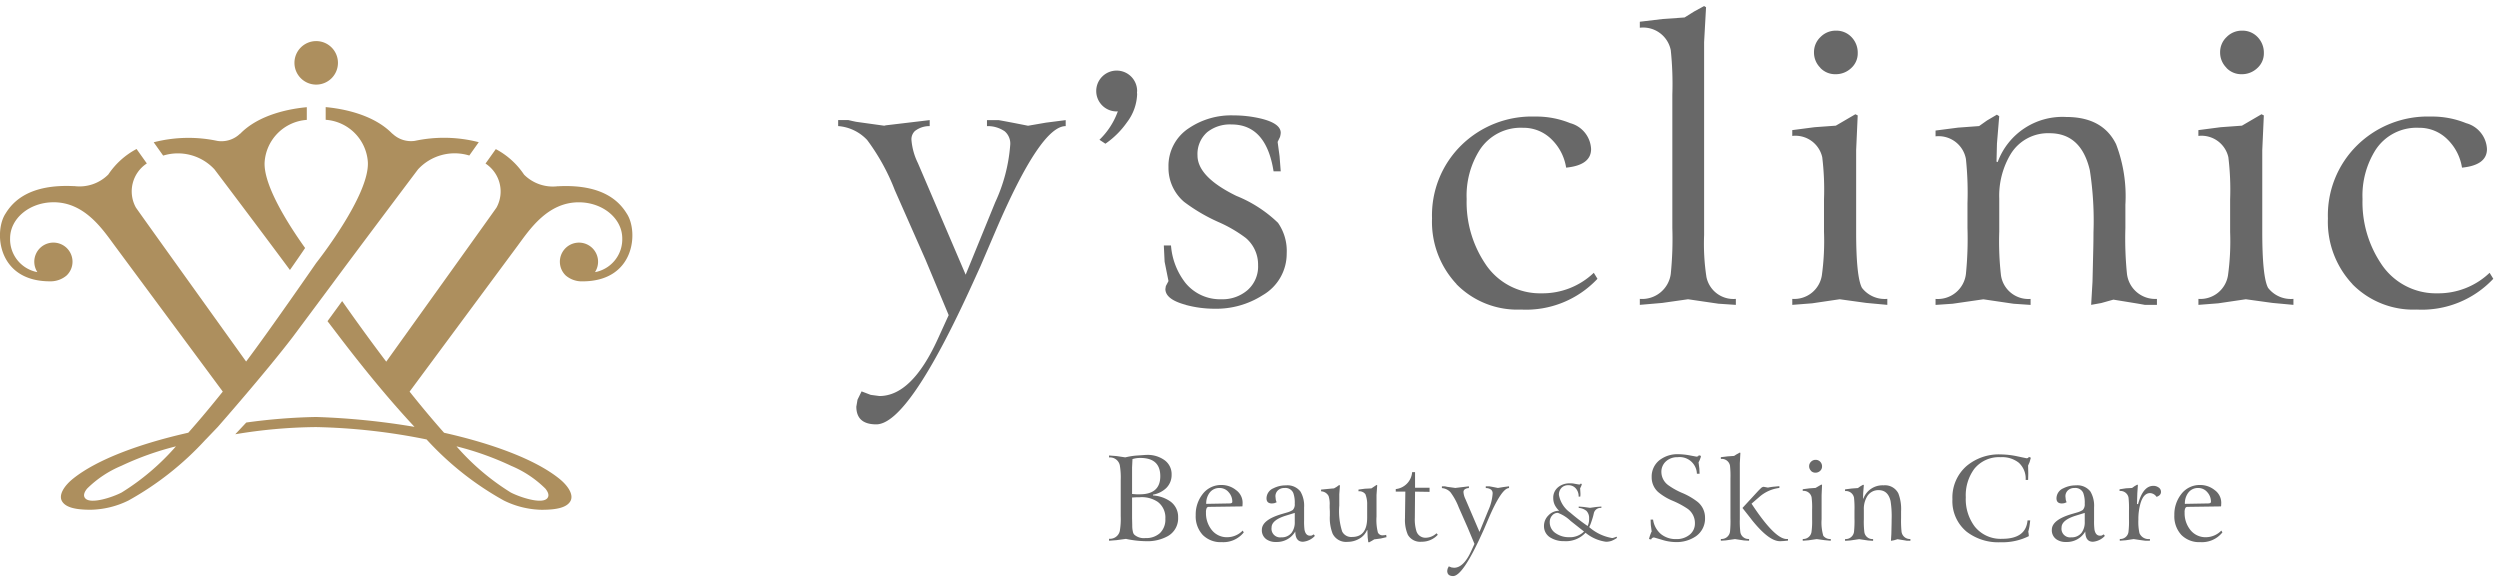
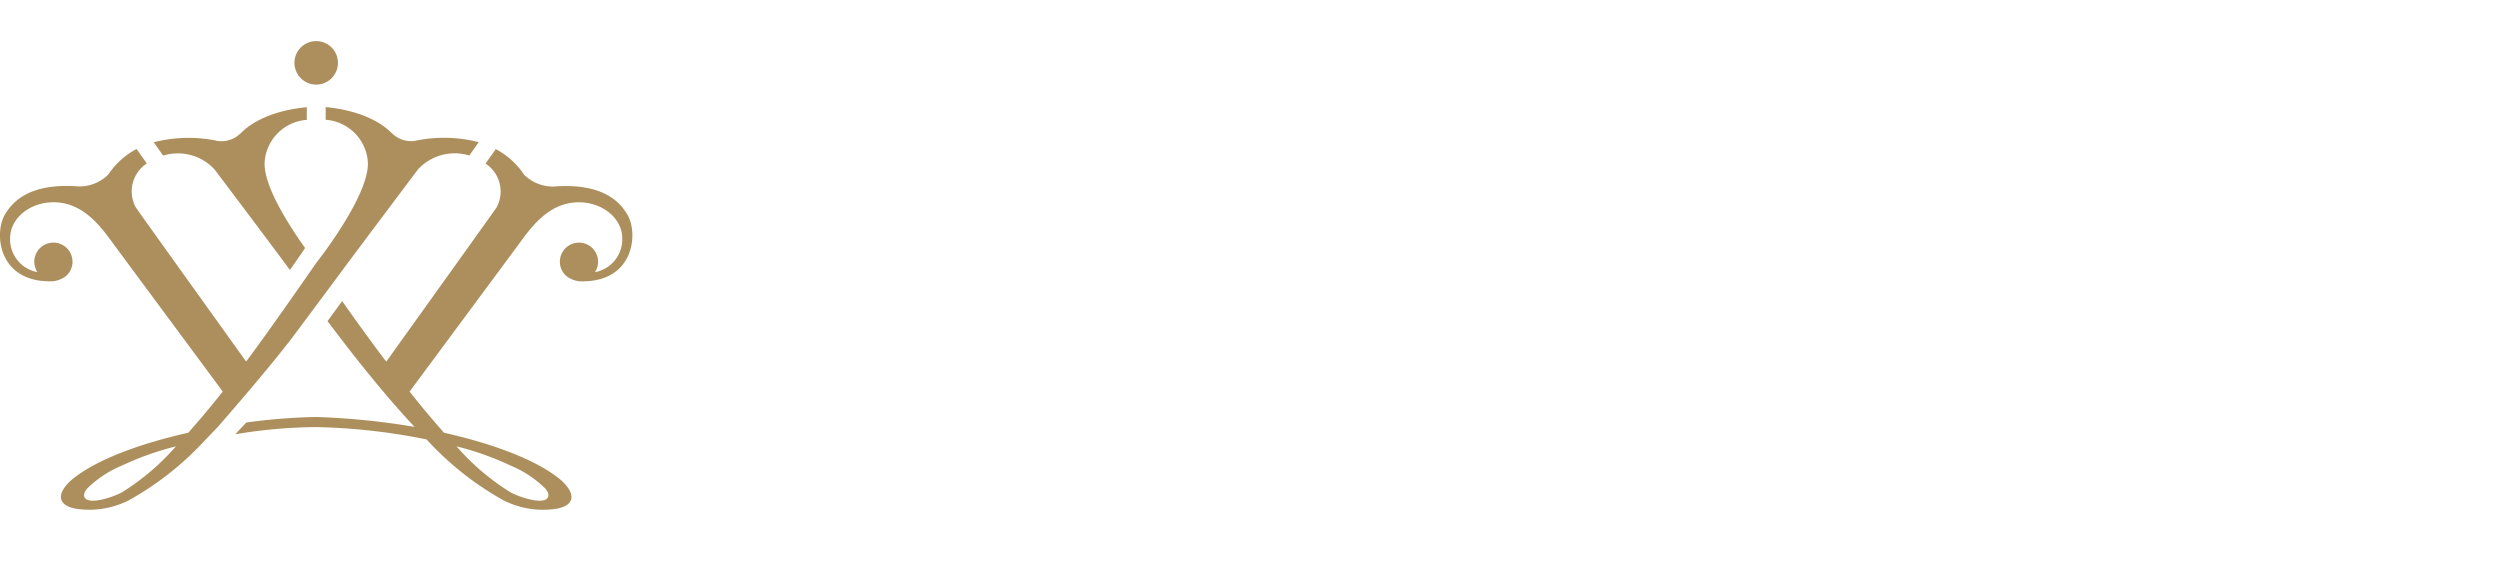
<svg xmlns="http://www.w3.org/2000/svg" width="234.685" height="54.576" viewBox="0 0 234.685 54.576">
  <g transform="translate(-440 -2334.424)">
    <path d="M251.077,438.578l-.888-1.251a13.064,13.064,0,0,1,5.987-.127,2.507,2.507,0,0,0,2.12-.679l0,.018c1.8-1.863,4.784-2.371,6.265-2.505v1.191a4.265,4.265,0,0,0-3.959,3.952c-.134,2.216,2.332,6.024,3.8,8.075-.412.61-.906,1.323-1.425,2.063-2.7-3.648-7.083-9.445-7.083-9.445A4.681,4.681,0,0,0,251.077,438.578Zm14.366-6.665a2.042,2.042,0,1,0-2.042-2.042A2.042,2.042,0,0,0,265.444,431.913Zm-2.2,23.691c-2.541,3.329-7.031,8.436-7.029,8.435l-1.13,1.181-.007,0a28.585,28.585,0,0,1-7.252,5.732,8.343,8.343,0,0,1-3.557.871c-1.417,0-2.33-.213-2.678-.787-.371-.611.223-1.487,1.045-2.144,2.272-1.813,6.311-3.288,10.8-4.3,1.08-1.215,2.172-2.526,3.238-3.861l-10.151-13.706c-1.107-1.5-2.8-4.067-5.727-4.067-2.258,0-4.087,1.517-4.087,3.388a3.136,3.136,0,0,0,2.29,3.108,2.5,2.5,0,0,0,.269.06,1.794,1.794,0,1,1,3.3-.976,1.784,1.784,0,0,1-.552,1.291,2.322,2.322,0,0,1-1.563.551c-4.983,0-5.272-4.731-4.163-6.374.668-1.087,2.2-2.785,6.461-2.559l-.016-.008a3.818,3.818,0,0,0,3.193-1.086v0a7.258,7.258,0,0,1,2.653-2.395l.964,1.356a3.134,3.134,0,0,0-1.03,4.135c0,.029,7.914,11.062,10.35,14.461,2.117-2.8,6.579-9.253,6.579-9.253s5.038-6.348,4.848-9.488a4.266,4.266,0,0,0-3.958-3.952v-1.191c1.481.134,4.466.642,6.263,2.505l0-.018a2.508,2.508,0,0,0,2.12.679,13.064,13.064,0,0,1,5.987.127l-.889,1.251A4.681,4.681,0,0,0,275,439.871s-5.595,7.432-8.145,10.882h0Zm-10.969,10.267a27.7,27.7,0,0,0-5.133,1.833,10.09,10.09,0,0,0-3.2,2.131c-.186.225-.447.632-.165.929.524.551,2.517-.1,3.4-.558A22.383,22.383,0,0,0,252.276,465.871Zm38.156-15.488a2.326,2.326,0,0,1-1.563-.551,1.793,1.793,0,1,1,2.747-.315,2.564,2.564,0,0,0,.27-.06,3.137,3.137,0,0,0,2.29-3.108l0-.011c-.008-1.866-1.833-3.376-4.086-3.376-2.927,0-4.62,2.566-5.727,4.067l-10.151,13.706c1.065,1.335,2.157,2.647,3.238,3.861,4.492,1.01,8.53,2.484,10.8,4.3.823.657,1.415,1.533,1.045,2.144-.348.574-1.261.787-2.678.787a8.349,8.349,0,0,1-3.558-.871,28.6,28.6,0,0,1-7.251-5.732,57.428,57.428,0,0,0-10.367-1.161,47.828,47.828,0,0,0-7.593.673l1.031-1.1a54.507,54.507,0,0,1,6.561-.521,68.334,68.334,0,0,1,9.235.928q-3.227-3.452-7.034-8.436l-1.135-1.487,1.375-1.886c1.123,1.6,2.557,3.6,4.139,5.687,2.436-3.4,10.344-14.432,10.349-14.461a3.134,3.134,0,0,0-1.029-4.135l.964-1.356a7.258,7.258,0,0,1,2.653,2.395v0a3.819,3.819,0,0,0,3.194,1.086l-.017.008c4.257-.227,5.793,1.471,6.461,2.559v0C295.7,445.66,295.412,450.383,290.432,450.383Zm-11.817,15.488a22.4,22.4,0,0,0,5.1,4.335c.887.454,2.881,1.108,3.405.558.282-.3.02-.7-.165-.929a10.1,10.1,0,0,0-3.2-2.131A27.7,27.7,0,0,0,278.615,465.871Z" transform="translate(204.24 1910.453)" fill="#ad8f5e" />
-     <path d="M2774.5-2680.992l.031-.189.114-.229.251.1.241.031q.9,0,1.614-1.572l.306-.669-.643-1.538-.847-1.92a5.825,5.825,0,0,0-.768-1.394,1.228,1.228,0,0,0-.8-.385v-.166h.284c.108.025.18.042.22.049l.771.106.042-.01,1.218-.146v.166a.658.658,0,0,0-.408.134.311.311,0,0,0-.1.262,1.772,1.772,0,0,0,.178.628l1.324,3.091.82-2.009a4.571,4.571,0,0,0,.412-1.57.454.454,0,0,0-.15-.393.842.842,0,0,0-.492-.144v-.166h.325c.183.032.453.083.814.156l.5-.084.545-.071v.166q-.7,0-1.941,2.9l-.418.977-.215.47q-1.779,3.914-2.675,3.912Q2774.5-2680.5,2774.5-2680.992Zm-7.414-2.692-.053-.445-.022-.493v-.178l-.042-.009a1.69,1.69,0,0,1-.756.821,2.186,2.186,0,0,1-1.088.278,1.4,1.4,0,0,1-1.383-.767,4.042,4.042,0,0,1-.262-1.684v-.4l-.017-.355v-.219a2.475,2.475,0,0,0-.1-.875.838.838,0,0,0-.706-.445v-.161l.328-.031c.551-.055.845-.081.885-.081l.254-.149.243-.178.059.075-.059.795v1.062a6.29,6.29,0,0,0,.268,2.439.949.949,0,0,0,.932.514q1.416,0,1.416-1.811v-1.2a2.519,2.519,0,0,0-.168-1.007.724.724,0,0,0-.647-.269v-.161l.6-.08.616-.032.187-.127.3-.2.055.033-.065.911v2.032a4.787,4.787,0,0,0,.128,1.49.474.474,0,0,0,.5.264l.134-.009.145-.032.031.218-.531.123-.622.084-.219.134-.264.146Zm56.147-1a3.714,3.714,0,0,1-1.309-3.034,3.915,3.915,0,0,1,1.314-3.1,4.709,4.709,0,0,1,3.232-1.1,7.819,7.819,0,0,1,1.582.187l.847.177.118-.028a.229.229,0,0,0,.08-.107l.188.081-.115.413-.142.321.016.745-.006.273-.01.333h-.23a2.008,2.008,0,0,0-.649-1.619,2.514,2.514,0,0,0-1.689-.516,2.983,2.983,0,0,0-2.487,1.1,4.184,4.184,0,0,0-.794,2.664,4.269,4.269,0,0,0,.842,2.751,3.11,3.11,0,0,0,2.574,1.147q2.23,0,2.38-1.727h.252l-.064.51a4.372,4.372,0,0,1-.118.536l.031.2.021.23a5.545,5.545,0,0,1-2.648.574A4.874,4.874,0,0,1,2823.233-2684.682Zm20.167.307a2.572,2.572,0,0,1-.643-1.84,3.085,3.085,0,0,1,.627-1.946,2.16,2.16,0,0,1,1.791-.884,2.16,2.16,0,0,1,1.366.476,1.465,1.465,0,0,1,.617,1.265l-.011.221-.012.047-3.13.043a.216.216,0,0,0-.214.108.882.882,0,0,0-.07.428,2.513,2.513,0,0,0,.515,1.6,1.8,1.8,0,0,0,1.485.713,2.027,2.027,0,0,0,1.447-.623l.1.172a2.454,2.454,0,0,1-2.064.913A2.36,2.36,0,0,1,2843.4-2684.375Zm.655-3.935a1.668,1.668,0,0,0-.311,1.035l2.166-.039c.189,0,.283-.053.283-.149a1.314,1.314,0,0,0-.337-.9,1.092,1.092,0,0,0-.858-.4A1.115,1.115,0,0,0,2844.055-2688.31Zm-92.524,3.935a2.572,2.572,0,0,1-.643-1.84,3.086,3.086,0,0,1,.627-1.946,2.162,2.162,0,0,1,1.791-.884,2.155,2.155,0,0,1,1.366.476,1.465,1.465,0,0,1,.617,1.265l-.011.221-.011.047-3.13.043a.218.218,0,0,0-.215.108.9.9,0,0,0-.07.428,2.514,2.514,0,0,0,.515,1.6,1.8,1.8,0,0,0,1.486.713,2.026,2.026,0,0,0,1.446-.623l.1.172a2.455,2.455,0,0,1-2.064.913A2.36,2.36,0,0,1,2751.531-2684.375Zm.654-3.935a1.674,1.674,0,0,0-.311,1.035l2.166-.039c.19,0,.283-.053.283-.149a1.313,1.313,0,0,0-.337-.9,1.092,1.092,0,0,0-.858-.4A1.115,1.115,0,0,0,2752.186-2688.31Zm42.481,4.411-.745-.219a.275.275,0,0,0-.279.187l-.2-.043a3.58,3.58,0,0,1,.18-.557.484.484,0,0,1,.071-.144l-.082-.608-.019-.514h.23a2.184,2.184,0,0,0,.728,1.349,2.194,2.194,0,0,0,1.459.48,1.906,1.906,0,0,0,1.206-.38,1.332,1.332,0,0,0,.536-1.11,1.646,1.646,0,0,0-.67-1.344,8.045,8.045,0,0,0-1.405-.757,5.3,5.3,0,0,1-1.362-.813,1.836,1.836,0,0,1-.622-1.4,1.95,1.95,0,0,1,.757-1.623,2.751,2.751,0,0,1,1.748-.541,6.223,6.223,0,0,1,1.1.117l.606.113.135-.031c.029-.007.053-.041.075-.1l.2.058c-.007.065-.014.114-.021.146a1.367,1.367,0,0,0-.054.149,2.392,2.392,0,0,1-.145.311l.075.591.021.482h-.252a1.619,1.619,0,0,0-1.812-1.555,1.561,1.561,0,0,0-1.076.376,1.31,1.31,0,0,0-.446,1.035,1.548,1.548,0,0,0,.665,1.229,6.713,6.713,0,0,0,1.282.713,6.3,6.3,0,0,1,1.468.854,1.89,1.89,0,0,1,.682,1.475,2.02,2.02,0,0,1-.858,1.742,3.221,3.221,0,0,1-1.925.543A4.429,4.429,0,0,1,2794.667-2683.9Zm36.982-.075a1.025,1.025,0,0,1-.392-.867q0-.929,1.871-1.48l.419-.123a2.074,2.074,0,0,0,.611-.253.753.753,0,0,0,.187-.589,2.661,2.661,0,0,0-.14-1.014.805.805,0,0,0-.814-.465.879.879,0,0,0-.619.218.755.755,0,0,0-.239.591l.031.275a.39.39,0,0,0,.043.15c.014.046.024.084.031.113l-.23.085-.2.021c-.344,0-.515-.159-.515-.482a1.04,1.04,0,0,1,.649-.944,2.544,2.544,0,0,1,1.185-.273,1.536,1.536,0,0,1,1.352.58,2.618,2.618,0,0,1,.343,1.484v1.217a6.027,6.027,0,0,0,.038.878c.071.377.245.565.519.565a.465.465,0,0,0,.177-.023l.177-.1.1.144a1.706,1.706,0,0,1-1.12.548q-.713,0-.714-.965a2,2,0,0,1-1.812.986A1.487,1.487,0,0,1,2831.648-2683.974Zm1.876-2.2q-1.356.418-1.355,1.12a.81.81,0,0,0,.911.921,1.162,1.162,0,0,0,.965-.423,1.643,1.643,0,0,0,.3-1.035v-.836Zm-76.035,2.2a1.024,1.024,0,0,1-.391-.867q0-.929,1.871-1.48l.418-.123a2.074,2.074,0,0,0,.611-.253.75.75,0,0,0,.187-.589,2.667,2.667,0,0,0-.139-1.014.8.8,0,0,0-.815-.465.881.881,0,0,0-.619.218.758.758,0,0,0-.239.591l.031.275a.389.389,0,0,0,.044.15c.013.046.024.084.031.113l-.23.085-.2.021c-.344,0-.514-.159-.514-.482a1.04,1.04,0,0,1,.648-.944,2.546,2.546,0,0,1,1.185-.273,1.536,1.536,0,0,1,1.352.58,2.618,2.618,0,0,1,.343,1.484v1.217a6.082,6.082,0,0,0,.037.878q.108.566.519.565a.466.466,0,0,0,.177-.023l.177-.1.1.144a1.71,1.71,0,0,1-1.12.548q-.714,0-.715-.965a2,2,0,0,1-1.811.986A1.49,1.49,0,0,1,2757.489-2683.974Zm1.877-2.2q-1.357.418-1.356,1.12a.81.81,0,0,0,.911.921,1.164,1.164,0,0,0,.966-.423,1.643,1.643,0,0,0,.3-1.035v-.836Zm11.426,1.777a3.5,3.5,0,0,1-.257-1.55v-.17l.032-2.307h-.9v-.239a1.728,1.728,0,0,0,1.538-1.593h.274v1.47h1.362v.385l-1.362-.022-.021,2.468a3.724,3.724,0,0,0,.14,1.211.879.879,0,0,0,.894.649,1.511,1.511,0,0,0,1-.419l.123.14a2.017,2.017,0,0,1-1.518.654A1.336,1.336,0,0,1,2770.792-2684.392Zm16.693-.169a2.516,2.516,0,0,1-2,.792,2.383,2.383,0,0,1-1.284-.326,1.229,1.229,0,0,1-.618-1.1,1.374,1.374,0,0,1,.424-1,1.363,1.363,0,0,1,1-.426,1.9,1.9,0,0,1-.418-.556,1.482,1.482,0,0,1-.137-.641,1.251,1.251,0,0,1,.465-1.021,1.654,1.654,0,0,1,1.088-.356c.128,0,.221,0,.278.006.384.07.59.106.615.106l.076-.023.053-.068.108.039-.052.187-.109.221.007.094.023.391v.138l-.015.155h-.154a1.116,1.116,0,0,0-.252-.754.887.887,0,0,0-.717-.316.846.846,0,0,0-.643.249.914.914,0,0,0-.239.658,2.6,2.6,0,0,0,1.066,1.667,18.016,18.016,0,0,0,1.629,1.255,1.446,1.446,0,0,0,.139-.692.968.968,0,0,0-.248-.726,1.287,1.287,0,0,0-.728-.281v-.129l.462.038.6.083.6-.083.465-.038v.129a.648.648,0,0,0-.713.526l-.038.161c-.032.142-.1.359-.2.652a2.941,2.941,0,0,1-.194.462,4.371,4.371,0,0,0,2.124,1.022h.082a1.729,1.729,0,0,0,.361-.124l.049.115a3.032,3.032,0,0,1-.51.278,1.688,1.688,0,0,1-.522.086A3.815,3.815,0,0,1,2787.485-2684.562Zm-3.163-1.588a.936.936,0,0,0-.2.6,1.218,1.218,0,0,0,.594,1.059,2.131,2.131,0,0,0,1.211.35,1.863,1.863,0,0,0,1.415-.535q-.008,0-1.261-.993a3.453,3.453,0,0,0-1.2-.759A.684.684,0,0,0,2784.322-2686.149Zm18.717.311-.825-1.046,1.394-1.512c.111-.12.242-.255.4-.4a.43.43,0,0,1,.2-.075l.4.075a4.567,4.567,0,0,1,.546-.085l.526-.049v.166a3.49,3.49,0,0,0-1.9.859l-.714.617q2.182,3.319,3.3,3.318h.123v.149l-.375.038-.305.017c-.024,0-.049,0-.073,0Q2804.682-2683.762,2803.039-2685.839Zm-58.683,1.854-.911.123-.692.054v-.187a.944.944,0,0,0,1.009-.726,6.869,6.869,0,0,0,.086-1.415v-3.34a6.9,6.9,0,0,0-.086-1.421.939.939,0,0,0-1.009-.729v-.186l.7.054.825.123a6.807,6.807,0,0,1,.987-.166l.787-.054c.1-.008.188-.012.252-.012a2.707,2.707,0,0,1,1.587.446,1.614,1.614,0,0,1,.735,1.41,1.706,1.706,0,0,1-.509,1.26,2.351,2.351,0,0,1-1.239.615v.077a3.18,3.18,0,0,1,1.631.563,1.772,1.772,0,0,1,.728,1.5,1.911,1.911,0,0,1-.965,1.753,3.938,3.938,0,0,1-2.054.477A9.448,9.448,0,0,1,2744.356-2683.985Zm.558-3.881v1.921l.016.694a2.452,2.452,0,0,0,.086.692.477.477,0,0,0,.155.22,1.361,1.361,0,0,0,1,.279,1.91,1.91,0,0,0,1.368-.474,1.753,1.753,0,0,0,.5-1.337,1.837,1.837,0,0,0-.717-1.588,2.691,2.691,0,0,0-1.736-.429h-.282Zm.038-3.613-.038.795v2.486l.416.032h.3q1.933,0,1.933-1.7,0-1.713-1.866-1.714A2.349,2.349,0,0,0,2744.952-2691.479Zm95.085,7.671c-.244-.029-.609-.08-1.1-.156l-.745.112-.557.043v-.167a.763.763,0,0,0,.814-.654,8.086,8.086,0,0,0,.049-1.21v-.784a9.189,9.189,0,0,0-.042-1.227.77.77,0,0,0-.842-.627v-.161l.6-.092.574-.032.23-.166.263-.149.053.042-.053.767-.032,1.013.1.011q.466-1.717,1.436-1.716a.836.836,0,0,1,.482.144.487.487,0,0,1,.236.418c0,.221-.139.379-.418.471a.77.77,0,0,0-.606-.353q-.626,0-.911,1a5.369,5.369,0,0,0-.188,1.484,4.971,4.971,0,0,0,.1,1.271.915.915,0,0,0,.981.552v.167Zm-22.4,0c-.054-.011-.134-.025-.241-.043l-.627-.1-.337.1-.279.049.038-.648.021-.908q.005-.231.005-.456a9.1,9.1,0,0,0-.1-1.722q-.24-1.021-1.115-1.022a1.213,1.213,0,0,0-1.078.58,2.246,2.246,0,0,0-.316,1.232v.913a8.163,8.163,0,0,0,.049,1.217.765.765,0,0,0,.82.648v.167l-.472-.031-.836-.124-.853.124-.471.031v-.167a.785.785,0,0,0,.842-.691,9.9,9.9,0,0,0,.042-1.277v-.68a9.006,9.006,0,0,0-.042-1.227.77.77,0,0,0-.842-.627v-.161l.621-.08.585-.043.219-.155.274-.161.064.042-.062.756-.013.5.031.012a1.911,1.911,0,0,1,1.9-1.25,1.4,1.4,0,0,1,1.383.757,4.036,4.036,0,0,1,.257,1.671v.643a10,10,0,0,0,.042,1.267.788.788,0,0,0,.832.7v.167Zm-7.713-.054-.738-.1-.764.112-.549.043v-.167a.775.775,0,0,0,.82-.652,7.073,7.073,0,0,0,.059-1.2v-.9a7.278,7.278,0,0,0-.049-1.168.762.762,0,0,0-.83-.591v-.16l.616-.08.59-.043.541-.316.065.031-.042.965v2.253a4.407,4.407,0,0,0,.16,1.561.8.8,0,0,0,.7.3v.167Zm-7.555.028-.855-.13-.864.124-.465.031v-.167a.8.8,0,0,0,.862-.691,10.5,10.5,0,0,0,.039-1.277v-3.686a8.994,8.994,0,0,0-.043-1.233.779.779,0,0,0-.858-.623v-.167l.631-.075.61-.043.263-.166.276-.15.054.032-.053.964v5.25a8.227,8.227,0,0,0,.048,1.217.766.766,0,0,0,.821.648v.167Zm6.279-6.543a.591.591,0,0,1-.175-.427.57.57,0,0,1,.179-.422.592.592,0,0,1,.427-.177.578.578,0,0,1,.435.18.611.611,0,0,1,.171.442.544.544,0,0,1-.181.414.614.614,0,0,1-.435.169A.561.561,0,0,1,2808.645-2690.376Zm-89.616-6.036.109-.636.382-.78.854.327.818.109q3.032,0,5.468-5.323l1.035-2.271-2.179-5.215-2.871-6.5a19.779,19.779,0,0,0-2.6-4.723,4.162,4.162,0,0,0-2.725-1.309v-.562h.964c.363.085.611.14.744.163l2.616.364.146-.036,4.123-.49v.563a2.225,2.225,0,0,0-1.381.455,1.066,1.066,0,0,0-.327.89,5.993,5.993,0,0,0,.6,2.124l4.485,10.479,2.779-6.806a15.477,15.477,0,0,0,1.4-5.324,1.525,1.525,0,0,0-.509-1.326,2.813,2.813,0,0,0-1.67-.491v-.562h1.1q.925.163,2.755.527l1.686-.291,1.848-.236v.563q-2.362,0-6.576,9.829l-1.417,3.307-.727,1.6q-6.032,13.261-9.065,13.261Q2719.028-2694.741,2719.029-2696.413Zm140.441-11.49a8.525,8.525,0,0,1-2.3-6.167,9.206,9.206,0,0,1,2.743-6.858,9.444,9.444,0,0,1,6.9-2.7,8.432,8.432,0,0,1,3.325.618,2.643,2.643,0,0,1,1.962,2.434q0,1.509-2.344,1.744a4.709,4.709,0,0,0-1.345-2.634,3.724,3.724,0,0,0-2.707-1.108,4.592,4.592,0,0,0-4.069,2.09,8.03,8.03,0,0,0-1.217,4.6,10.369,10.369,0,0,0,1.708,6.014,6.149,6.149,0,0,0,5.323,2.834,6.96,6.96,0,0,0,4.9-1.926l.345.563a9.191,9.191,0,0,1-7.176,2.889A8.02,8.02,0,0,1,2859.47-2707.9Zm-84.1,0a8.528,8.528,0,0,1-2.3-6.167,9.208,9.208,0,0,1,2.744-6.858,9.442,9.442,0,0,1,6.9-2.7,8.429,8.429,0,0,1,3.325.618,2.642,2.642,0,0,1,1.962,2.434q0,1.509-2.343,1.744a4.708,4.708,0,0,0-1.345-2.634,3.722,3.722,0,0,0-2.706-1.108,4.591,4.591,0,0,0-4.069,2.09,8.03,8.03,0,0,0-1.218,4.6,10.371,10.371,0,0,0,1.707,6.014,6.15,6.15,0,0,0,5.323,2.834,6.961,6.961,0,0,0,4.905-1.926l.345.563a9.191,9.191,0,0,1-7.176,2.889A8.022,8.022,0,0,1,2775.365-2707.9Zm-25.406,1.952q-1.925-.508-1.925-1.49l.042-.272.249-.472-.364-1.817-.073-1.526h.672a6.507,6.507,0,0,0,1.363,3.524,4.193,4.193,0,0,0,3.362,1.526,3.6,3.6,0,0,0,2.469-.864,2.943,2.943,0,0,0,.981-2.333,3.261,3.261,0,0,0-1.162-2.562,12.627,12.627,0,0,0-2.561-1.49,16.378,16.378,0,0,1-3.216-1.889,4.176,4.176,0,0,1-1.471-3.253,4.22,4.22,0,0,1,1.943-3.687,7.079,7.079,0,0,1,4.16-1.181,11.079,11.079,0,0,1,2.544.291q1.889.454,1.889,1.344a1.731,1.731,0,0,1-.072.4l-.219.454.182,1.345.109,1.417h-.672q-.691-4.4-3.943-4.4a3.413,3.413,0,0,0-2.289.726,2.722,2.722,0,0,0-.909,2.18q0,2.017,3.652,3.8a12.18,12.18,0,0,1,3.905,2.527,4.61,4.61,0,0,1,.817,2.87,4.494,4.494,0,0,1-2.252,3.923,8.078,8.078,0,0,1-4.523,1.272A10.372,10.372,0,0,1,2749.959-2705.951Zm102-.181-2.5-.345-2.59.382-1.86.145v-.563a2.619,2.619,0,0,0,2.776-2.216,23.325,23.325,0,0,0,.2-4.07v-3.053a25.152,25.152,0,0,0-.166-3.959,2.584,2.584,0,0,0-2.814-2v-.545l2.09-.273,2-.145,1.835-1.072.219.109-.147,3.27v7.63q0,4.27.545,5.287a2.7,2.7,0,0,0,2.38,1.036v.563Zm-38.125,0-2.5-.345-2.59.382-1.861.145v-.563a2.62,2.62,0,0,0,2.777-2.216,23.5,23.5,0,0,0,.2-4.07v-3.053a25.244,25.244,0,0,0-.165-3.959,2.584,2.584,0,0,0-2.814-2v-.545l2.09-.273,2-.145,1.835-1.072.218.109-.146,3.27v7.63q0,4.27.545,5.287a2.7,2.7,0,0,0,2.381,1.036v.563Zm26.138.181c-.183-.035-.455-.084-.818-.144l-2.126-.346-1.144.321-.945.169.128-2.192.072-3.082q.019-.779.019-1.541a30.88,30.88,0,0,0-.346-5.836q-.815-3.461-3.778-3.462a4.1,4.1,0,0,0-3.651,1.962,7.6,7.6,0,0,0-1.071,4.179v3.088a27.981,27.981,0,0,0,.163,4.125,2.6,2.6,0,0,0,2.779,2.2v.563l-1.6-.109-2.834-.417-2.888.417-1.6.109v-.562a2.661,2.661,0,0,0,2.851-2.344,33.3,33.3,0,0,0,.146-4.324v-2.308a30.408,30.408,0,0,0-.146-4.16,2.607,2.607,0,0,0-2.851-2.126v-.545l2.107-.273,1.981-.146.743-.526.927-.545.219.144-.212,2.562-.043,1.708.11.036a6.475,6.475,0,0,1,6.431-4.233q3.433,0,4.687,2.562a13.681,13.681,0,0,1,.871,5.667v2.181a32.91,32.91,0,0,0,.145,4.288,2.668,2.668,0,0,0,2.816,2.38v.563Zm-40.029-.109-2.846-.417-2.426.345-2.1.181v-.562a2.712,2.712,0,0,0,2.905-2.344,32.907,32.907,0,0,0,.147-4.323v-12.5a30.565,30.565,0,0,0-.147-4.179,2.643,2.643,0,0,0-2.905-2.107v-.564l2.138-.254,2.064-.146.9-.562.932-.509.183.11-.182,3.27v18.113a20.614,20.614,0,0,0,.218,3.942,2.584,2.584,0,0,0,2.761,2.053v.563Zm-58.1-15.388a6.983,6.983,0,0,0,1.727-2.672c-.037,0-.072.011-.108.011a1.919,1.919,0,0,1-1.921-1.917,1.919,1.919,0,0,1,1.921-1.917,1.918,1.918,0,0,1,1.919,1.917c0,.04-.009.077-.012.116,0,.065.012.123.012.191a4.614,4.614,0,0,1-.957,2.635,8.017,8.017,0,0,1-2.021,2.005Zm105.793-6.766a2,2,0,0,1-.591-1.443,1.944,1.944,0,0,1,.609-1.435,1.986,1.986,0,0,1,1.444-.6,1.954,1.954,0,0,1,1.472.608,2.1,2.1,0,0,1,.582,1.5,1.849,1.849,0,0,1-.618,1.408,2.092,2.092,0,0,1-1.472.572A1.909,1.909,0,0,1,2847.637-2728.214Zm-38.125,0a2,2,0,0,1-.59-1.443,1.944,1.944,0,0,1,.608-1.435,1.988,1.988,0,0,1,1.445-.6,1.955,1.955,0,0,1,1.472.608,2.1,2.1,0,0,1,.581,1.5,1.846,1.846,0,0,1-.617,1.408,2.093,2.093,0,0,1-1.472.572A1.912,1.912,0,0,1,2809.512-2728.214Z" transform="translate(-2198.642 5069)" fill="#686868" stroke="rgba(0,0,0,0)" stroke-width="1" />
  </g>
</svg>